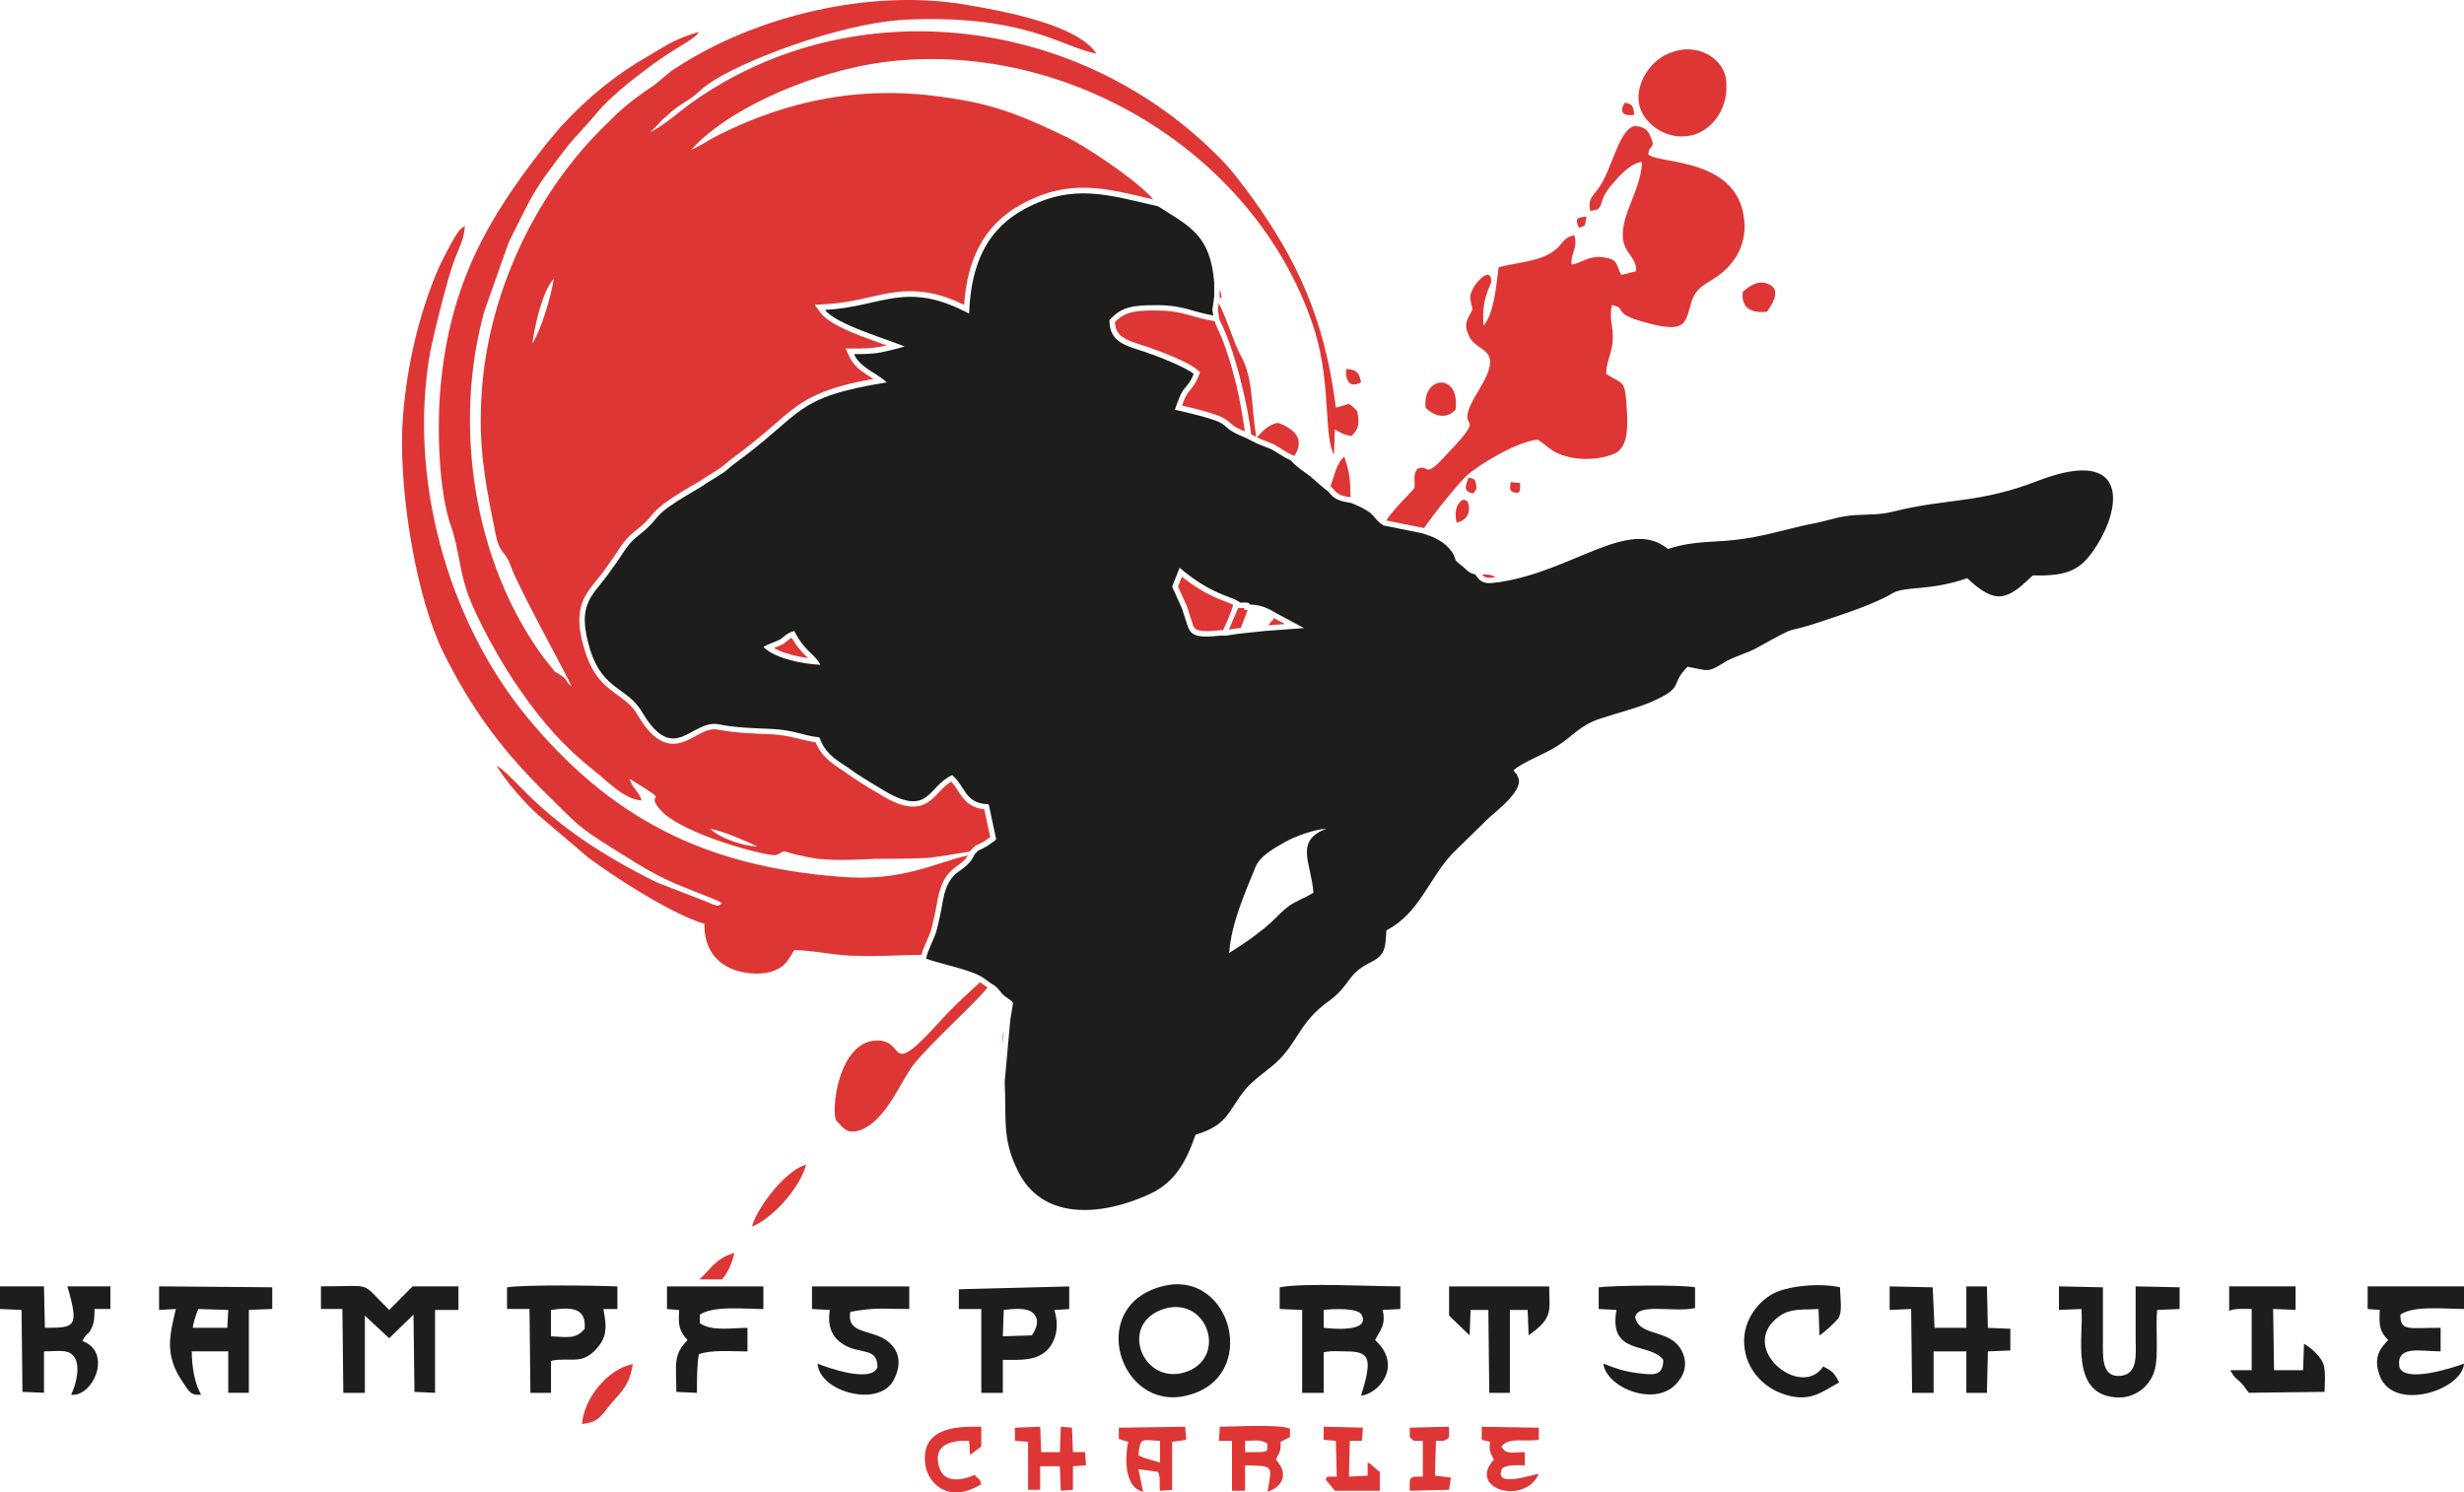
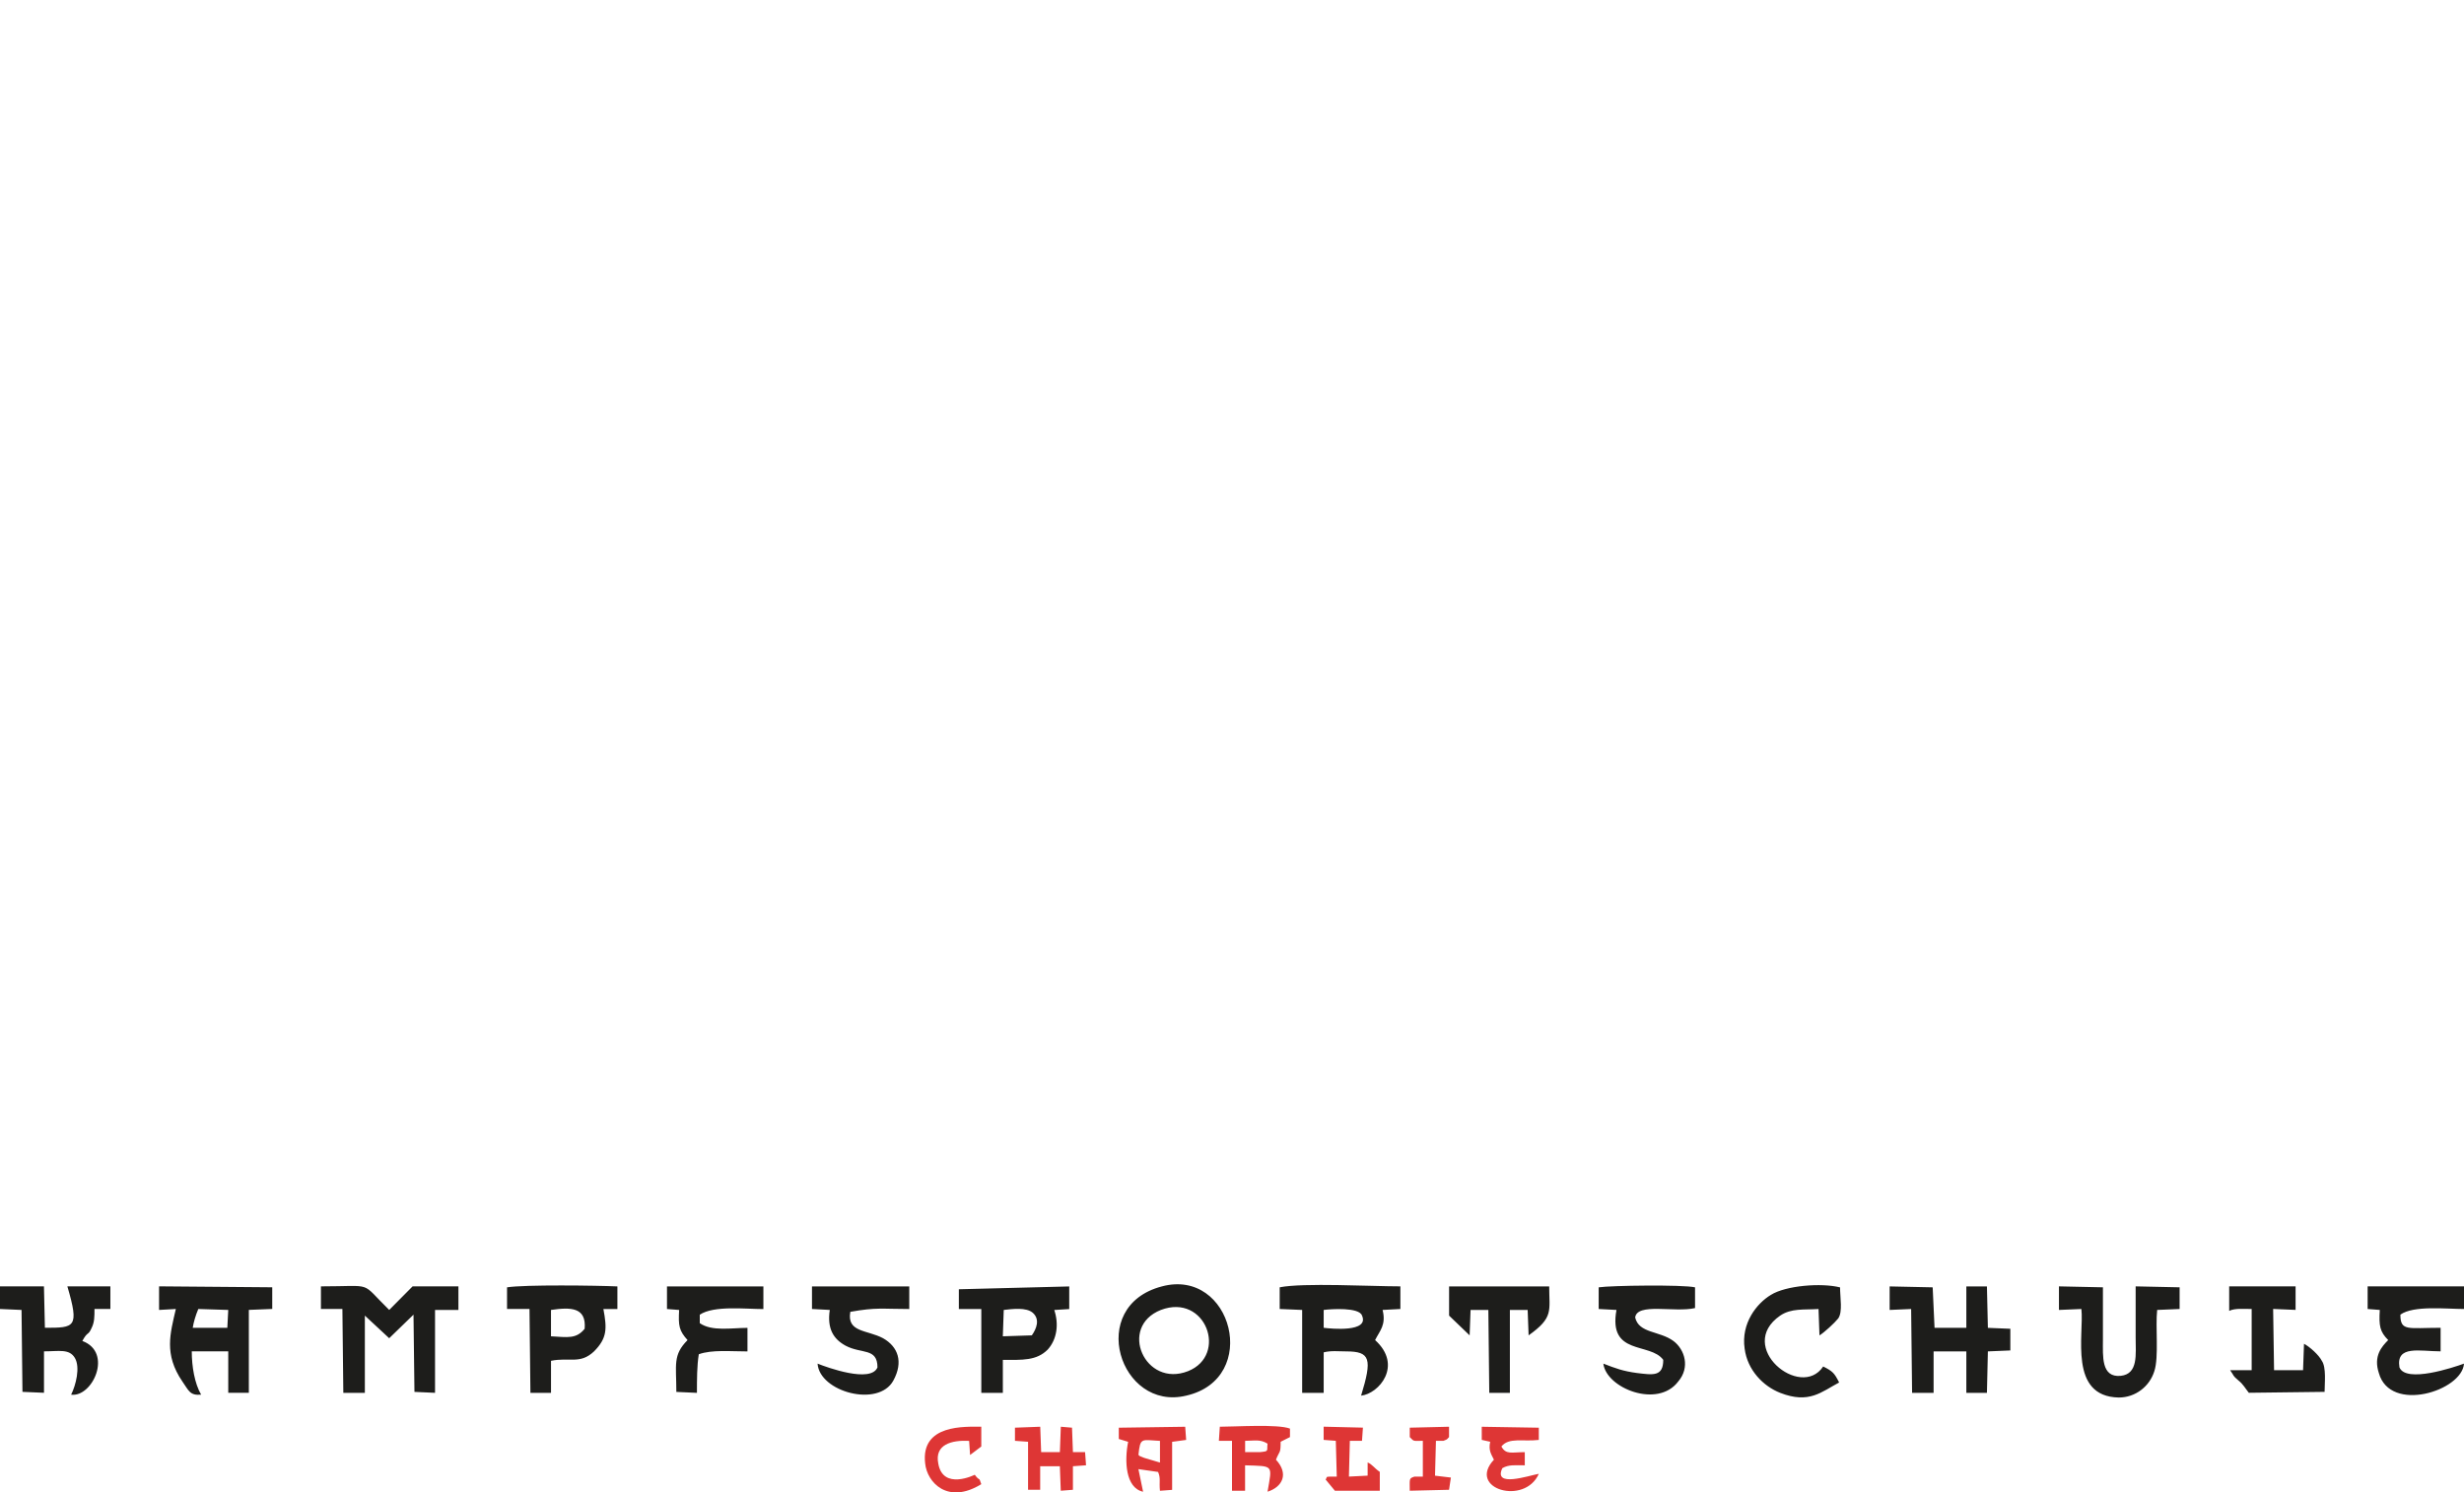
<svg xmlns="http://www.w3.org/2000/svg" width="104" height="63" viewBox="0 0 104 63" fill="none">
  <g clip-path="url(#clip0_2083_9242)">
-     <path fill-rule="evenodd" clip-rule="evenodd" d="M48.68 8.421C47.91 7.525 45.654 6.087 45.051 5.801C43.393 5.006 42.09 4.41 40.036 4.132C36.521 3.576 33.363 4.172 30.284 5.722C29.889 5.92 29.572 6.159 29.178 6.318C30.875 4.45 34.548 2.979 37.312 2.62C45.09 1.626 53.185 6.556 55.513 14.029C56.185 16.296 55.868 18.402 56.303 19.198L56.343 18.124C56.54 18.243 56.698 18.362 57.054 18.402C57.37 18.045 57.37 17.925 57.291 17.368C57.186 17.236 57.067 17.13 56.936 17.05L56.384 17.209C55.91 13.392 54.686 10.927 52.909 8.424C52.435 7.788 52.039 7.231 51.527 6.715C45.643 0.674 36.087 -0.519 29.257 4.291C28.902 4.529 27.796 5.484 27.441 5.563C27.678 5.404 27.875 5.086 28.152 4.888C28.428 4.61 28.744 4.411 29.061 4.213C29.574 3.895 29.574 3.617 30.956 2.94C32.811 2.026 35.971 0.953 38.181 0.833C43.235 0.594 44.814 1.986 46.275 2.264C45.524 1.071 42.445 0.475 40.747 0.196C36.799 -0.479 31.943 0.633 28.547 2.86C28.192 3.058 27.876 3.416 27.52 3.655C26.532 4.33 26.217 4.61 25.427 5.404C22.387 8.425 20.333 12.957 20.294 17.49C20.254 19.279 20.57 20.829 20.925 22.579C21.122 23.454 21.319 23.215 21.556 23.891C21.911 24.885 24.043 28.701 24.122 28.98C23.728 28.623 24.083 28.742 23.411 28.345L22.938 27.749C19.977 23.733 19.107 17.89 20.45 13.118L21.477 10.216C22.543 8.109 22.425 8.15 23.965 6.161C24.32 5.725 24.834 5.207 25.189 4.77C25.544 4.333 26.058 3.895 26.531 3.498C27.044 3.101 27.44 2.781 28.031 2.384C28.544 2.027 29.413 1.589 29.492 1.35C28.544 1.628 28.189 1.867 27.399 2.345C26.056 3.101 24.832 4.093 23.766 5.247C23.569 5.445 23.293 5.803 23.055 6.082C20.567 9.222 18.988 12.005 18.593 16.338C18.436 18.087 18.514 20.83 19.067 22.301C19.343 23.136 19.422 24.129 19.698 24.925C20.053 26.038 21.237 28.145 21.988 29.179C22.897 30.491 23.843 31.564 25.107 32.557C25.58 32.915 26.331 33.75 27.081 33.79C26.962 33.393 26.686 33.273 26.568 32.875C28.541 34.068 27.12 33.312 27.871 34.187C28.779 35.221 32.411 36.174 32.767 36.095C33.201 35.896 32.925 35.896 33.517 36.055C33.872 36.134 34.189 36.214 34.544 36.254C35.373 36.333 36.123 36.293 36.953 36.254C37.703 36.254 38.413 36.254 39.164 36.214C39.813 36.148 40.382 36.029 40.937 35.945L40.947 35.922L41.168 35.7L41.211 35.682C41.338 35.632 41.44 35.569 41.558 35.507C41.593 35.474 41.623 35.456 41.672 35.429C41.678 35.425 41.683 35.419 41.687 35.414L41.704 35.398L41.723 35.385C41.747 35.369 41.772 35.354 41.796 35.337L41.544 34.164C41.213 34.125 40.927 34.008 40.692 33.74C40.482 33.502 40.364 33.227 40.15 32.995C39.746 33.235 39.53 33.647 39.136 33.887C38.457 34.299 37.619 33.836 37.037 33.471C36.549 33.184 36.059 32.882 35.602 32.548C35.053 32.192 34.68 31.931 34.424 31.336C34.221 31.305 34.024 31.262 33.824 31.212C33.386 31.103 33.019 31.019 32.562 30.997C31.783 30.96 31.047 30.95 30.284 30.796C30.176 30.777 30.07 30.784 29.964 30.807C29.79 30.847 29.621 30.93 29.465 31.015C29.175 31.17 28.883 31.349 28.551 31.39C27.797 31.485 27.274 30.784 26.93 30.211L26.927 30.206C26.728 29.857 26.483 29.644 26.165 29.413C25.88 29.206 25.614 29.021 25.375 28.756C25.047 28.393 24.84 27.961 24.696 27.496C24.461 26.74 24.298 25.927 24.685 25.193C24.809 24.958 24.975 24.748 25.141 24.543C25.326 24.313 25.508 24.088 25.673 23.84L25.677 23.834L25.681 23.827C26.055 23.338 26.286 22.812 26.788 22.434C26.964 22.296 27.14 22.149 27.297 21.99C27.384 21.901 27.457 21.809 27.536 21.713C27.697 21.52 27.86 21.379 28.063 21.232C28.521 20.899 29.041 20.599 29.529 20.314C29.772 20.14 30.029 20.004 30.276 19.839L30.282 19.835L30.289 19.83C30.53 19.692 30.714 19.48 30.943 19.325C31.508 18.912 32.041 18.477 32.569 18.02C32.937 17.701 33.305 17.369 33.706 17.094C34.627 16.46 35.765 16.188 36.866 15.996C36.472 15.741 36.073 15.538 35.841 15.04L35.689 14.713H36.048C36.415 14.713 36.789 14.709 37.153 14.64C37.244 14.624 37.335 14.603 37.426 14.581C37.415 14.577 37.403 14.573 37.392 14.569C37.048 14.447 36.705 14.325 36.365 14.194C35.877 14.003 34.959 13.639 34.642 13.212L34.383 12.865L34.813 12.843C35.333 12.817 35.831 12.736 36.338 12.627C36.783 12.531 37.226 12.417 37.678 12.35C38.801 12.183 39.715 12.391 40.694 12.867C40.821 11.052 41.448 9.526 43.125 8.616C45.15 7.516 46.637 7.942 48.678 8.417M22.466 14.508C22.584 13.673 22.899 12.282 23.374 11.765C23.256 12.561 22.822 13.953 22.466 14.508ZM60.104 22.296C60.517 21.685 61.597 20.355 61.911 20.074C62.385 19.637 64.084 18.603 64.912 18.564C65.464 18.921 65.464 19.12 66.333 19.32C67.005 19.439 67.794 19.359 68.267 19.081C68.741 18.724 68.701 17.928 68.662 17.213C68.583 16.02 68.543 16.259 67.793 15.782C67.793 15.266 68.029 14.947 68.069 14.391C68.108 13.755 67.911 13.516 68.029 12.88C68.7 12.999 68.029 13.198 69.254 13.555C71.266 14.151 71.109 13.635 71.426 12.64C71.623 12.164 71.899 12.045 72.334 11.765C72.965 11.368 73.637 10.652 73.637 9.539C73.558 6.597 70.004 6.954 69.57 6.517C69.61 6.2 69.61 6.398 69.768 6.081C69.649 5.604 69.492 5.325 68.977 5.325C68.307 5.484 68.029 7.232 67.438 7.988C67.24 8.266 67.004 8.425 67.122 8.903C67.834 8.824 67.319 8.585 68.07 7.75C68.346 7.432 68.781 6.915 69.294 6.835C69.334 7.512 68.821 8.505 68.624 9.141C68.15 10.692 69.097 10.652 69.058 11.448L68.427 11.607C68.19 11.13 68.308 10.93 67.597 10.851C67.005 10.811 66.807 11.089 66.333 11.168C66.294 10.612 66.609 10.533 66.452 9.936C65.86 10.015 66.018 10.492 65.109 10.851C64.478 11.089 63.767 11.129 63.254 11.287C63.136 12.202 63.057 13.195 62.623 13.753C62.504 12.679 62.899 12.083 62.938 11.924C62.978 11.368 62.544 11.607 62.227 12.083C61.951 12.56 62.069 12.56 62.148 13.077C61.951 13.475 61.754 13.633 61.99 14.151C62.306 14.947 63.569 14.588 62.424 16.457C61.121 18.565 63.055 17.093 61.082 19.161C60.924 19.32 60.727 19.558 60.569 19.677C60.135 20.035 60.253 19.598 59.818 19.796C59.621 20.114 59.739 20.193 59.7 20.592C59.664 20.697 58.863 21.419 58.512 21.971L60.029 22.276H60.036C60.059 22.285 60.082 22.291 60.105 22.297L60.104 22.296ZM40.856 36.11C39.465 36.411 38.118 37.233 35.456 37.01C29.692 36.573 25.744 34.505 22.229 30.251C18.873 26.156 17.214 20.154 18.162 14.826C18.32 14.07 18.913 11.607 19.229 10.851C19.426 10.334 19.584 10.095 19.623 9.539C19.347 9.697 19.268 9.896 19.031 10.295C18.873 10.612 18.755 10.811 18.558 11.209C17.649 13.277 17.097 15.741 16.979 18.047C16.86 20.989 17.61 25.322 18.716 27.549C19.822 29.776 21.046 31.485 22.782 33.234C24.717 35.142 24.283 34.824 26.692 36.334C28.231 37.289 28.824 37.408 30.246 38.004L30.404 38.083C30.43 38.11 30.456 38.123 30.482 38.123C30.285 38.242 30.404 38.322 29.771 38.044L27.718 37.248C22.901 34.862 21.954 32.954 20.967 32.318C21.243 32.874 22.27 34.027 22.743 34.425L24.797 36.174C25.784 36.93 28.351 38.599 29.733 38.997C29.694 41.184 31.984 41.263 32.654 40.984C33.167 40.785 33.246 40.547 33.524 40.109C34.314 40.109 35.261 40.347 36.13 40.347C37.101 40.384 37.966 40.316 38.894 40.307C38.99 39.94 39.186 39.609 39.306 39.249C39.412 38.821 39.504 38.4 39.576 37.964V37.959C39.643 37.62 39.748 37.271 39.949 36.988C40.089 36.79 40.245 36.666 40.437 36.526C40.624 36.389 40.752 36.284 40.859 36.108L40.856 36.11ZM52.543 18.214C52.45 17.606 52.26 16.13 51.645 14.467C51.553 14.188 51.363 13.859 51.266 13.558L51.17 13.542C50.825 13.481 50.505 13.388 50.169 13.294C49.708 13.165 49.322 13.107 48.84 13.107C48.424 13.107 47.887 13.099 47.501 13.275C47.328 13.353 47.185 13.464 47.059 13.599C47.069 13.791 47.118 13.974 47.254 14.12C47.505 14.387 48.096 14.53 48.439 14.646C48.94 14.814 50.158 15.277 50.531 15.605L50.651 15.711L50.595 15.86C50.472 16.188 50.342 16.337 50.13 16.593C50.032 16.744 49.954 16.937 49.889 17.122C50.366 17.23 50.87 17.349 51.32 17.509C51.536 17.586 51.71 17.664 51.882 17.817C51.955 17.884 52.015 17.938 52.099 17.993C52.234 18.078 52.389 18.15 52.541 18.213L52.543 18.214ZM70.519 2.224C69.689 2.502 68.939 3.576 69.215 4.53C69.452 5.286 70.44 6.001 71.506 5.683C72.296 5.445 73.006 4.53 72.848 3.337C72.73 2.423 71.585 1.787 70.519 2.224ZM41.365 41.463C40.837 41.953 40.338 42.394 39.839 42.933C37.312 45.755 38.339 43.847 36.957 43.927C35.377 44.006 35.062 46.908 35.299 47.306C35.614 47.623 35.733 47.901 36.326 47.703C37.431 47.266 37.984 45.676 38.577 44.92C39.293 44.019 41.113 42.397 41.682 41.688L41.4 41.485C41.389 41.477 41.379 41.469 41.366 41.46L41.365 41.463ZM54.629 19.25C55.086 18.559 54.66 18.104 53.935 17.847C53.515 17.924 53.28 18.224 53.05 18.46C53.276 18.572 53.518 18.649 53.749 18.748L53.76 18.753L53.771 18.758C54.036 18.906 54.303 19.106 54.579 19.225L54.628 19.246L54.63 19.248L54.629 19.25ZM51.474 13.507C52.064 14.595 52.67 17.035 52.806 18.334L52.937 18.399L52.943 18.402C52.968 18.417 52.994 18.431 53.02 18.445C52.792 16.954 52.903 15.93 52.316 14.904C52.087 14.477 51.751 13.372 51.441 12.799L51.401 13.073L51.474 13.506V13.507ZM60.173 17.212C60.568 17.609 61.082 17.689 61.437 17.291C61.634 15.701 60.015 15.86 60.173 17.212ZM73.558 12.321C73.48 12.997 73.913 13.236 74.585 13.157C74.743 12.919 75.177 12.321 74.743 12.043C74.27 11.765 73.874 12.043 73.558 12.321ZM57.005 20.992C56.98 20.233 56.99 20.003 56.737 19.279C56.43 19.518 56.329 20.055 56.155 20.53C56.17 20.541 56.184 20.552 56.199 20.562L56.227 20.582L56.249 20.611C56.465 20.901 56.667 20.94 57.005 20.992ZM51.625 26.601C51.766 26.286 51.944 25.929 52.049 25.528C51.996 25.502 51.94 25.48 51.887 25.459C51.708 25.388 51.528 25.322 51.351 25.245C50.818 25.013 50.339 24.703 49.886 24.346L49.722 24.761C49.82 24.98 49.918 25.199 50.018 25.417C50.052 25.491 50.092 25.57 50.119 25.648C50.139 25.708 50.157 25.773 50.175 25.834C50.233 26.025 50.297 26.212 50.36 26.396C50.38 26.451 50.407 26.503 50.452 26.541C50.648 26.707 51.27 26.627 51.504 26.603H51.514H51.625V26.601ZM52.369 26.511L52.661 25.75H52.521V25.663C52.46 25.663 52.39 25.67 52.355 25.67H52.28L52.263 25.656L51.869 26.581L52.248 26.522L52.37 26.509L52.369 26.511ZM53.77 26.093L53.738 26.158L53.62 26.277C53.584 26.325 53.559 26.362 53.54 26.395L54.236 26.344L53.771 26.093H53.77ZM61.476 22.061C61.91 21.982 62.107 21.625 61.95 21.186C61.95 21.186 61.752 20.908 61.516 21.345C61.397 21.623 61.437 21.822 61.476 22.061ZM42.371 43.501C42.325 43.669 42.31 43.865 42.318 44.084L42.371 43.501ZM57.449 16.138C57.37 15.741 57.252 15.582 56.818 15.582C56.778 16.138 57.015 16.378 57.449 16.138ZM63.117 24.366C62.96 24.259 62.806 24.246 62.547 24.247C62.59 24.298 62.64 24.343 62.7 24.365C62.8 24.402 62.971 24.387 63.118 24.366H63.117ZM62.186 20.829C62.265 20.71 62.344 20.71 62.304 20.471C62.265 20.154 62.147 20.233 61.989 20.154C61.871 20.471 61.713 20.749 62.186 20.829ZM68.977 4.848C68.938 4.451 68.898 4.411 68.583 4.332C68.346 4.689 68.465 4.927 68.977 4.848ZM64.161 20.392L63.767 20.352C63.727 20.551 63.688 20.749 63.924 20.789C64.201 20.869 64.161 20.63 64.161 20.392ZM66.649 9.618C66.925 9.499 66.885 9.618 66.964 9.141C66.57 9.181 66.452 9.221 66.649 9.618ZM51.476 12.55C51.506 12.579 51.446 12.51 51.565 12.601C51.543 12.442 51.532 12.335 51.478 12.222V12.55H51.476ZM24.567 60.11C25.306 60.036 25.38 59.738 25.824 59.217C26.267 58.697 26.562 58.474 26.711 57.581C25.602 57.804 24.642 59.069 24.567 60.11ZM31.735 51.776C32.548 51.478 33.73 50.213 34.026 49.171C33.287 49.32 32.03 50.807 31.735 51.776ZM29.518 54.008H30.478C30.725 53.71 30.897 53.338 30.995 52.892C30.182 53.115 29.96 53.635 29.517 54.008H29.518ZM32.661 27.355C33.053 27.576 33.627 27.713 34.113 27.783C34.009 27.682 33.904 27.585 33.807 27.474C33.657 27.304 33.529 27.118 33.418 26.923C33.287 26.988 33.242 27.05 33.063 27.181L33.048 27.192L33.031 27.2C32.916 27.259 32.786 27.307 32.661 27.356V27.355ZM29.968 34.983C30.599 35.102 31.468 35.499 31.981 35.739C31.27 35.699 30.402 35.381 29.968 34.983Z" fill="#DE3635" />
-     <path fill-rule="evenodd" clip-rule="evenodd" d="M51.448 60.822H52V62.93H52.552V61.856C53.776 61.896 53.697 61.817 53.5 62.97C54.131 62.771 54.409 62.214 53.855 61.618C54.013 61.221 54.053 61.38 54.053 60.862L54.447 60.664V60.306C53.934 60.108 52.117 60.227 51.486 60.227L51.446 60.822H51.448ZM49.473 62.891V60.864L50.065 60.784L50.025 60.228L47.222 60.268V60.744L47.616 60.864C47.458 61.659 47.498 62.811 48.247 62.971L48.05 62.017L48.88 62.136C48.998 62.414 48.919 62.533 48.959 62.931L49.471 62.892L49.473 62.891ZM48.051 61.42C48.13 60.664 48.17 60.784 48.96 60.824V61.739L48.289 61.54C47.895 61.381 48.211 61.5 48.053 61.421L48.051 61.42ZM45.248 60.267L44.775 60.227L44.735 61.3H43.945L43.906 60.227L42.839 60.267V60.822L43.392 60.862V62.889H43.904V61.895H44.734L44.773 62.929L45.286 62.889V61.895L45.839 61.855L45.799 61.299H45.286L45.247 60.265L45.248 60.267ZM62.542 60.783L62.898 60.862C62.819 61.22 62.937 61.379 63.055 61.618C61.91 62.851 64.358 63.566 64.95 62.214C64.516 62.293 63.016 62.81 63.41 61.976C63.686 61.817 63.962 61.856 64.358 61.856V61.3C63.806 61.3 63.568 61.42 63.371 61.062C63.686 60.665 64.279 60.864 64.95 60.784V60.268L62.541 60.228V60.784L62.542 60.783ZM55.87 60.783L56.382 60.822L56.422 62.333C55.83 62.333 56.067 62.333 55.949 62.452L56.343 62.929H58.238V62.133C58.001 61.974 57.922 61.815 57.725 61.736V62.292L56.935 62.332L56.974 60.821H57.487L57.526 60.265L55.868 60.225V60.781L55.87 60.783ZM41.418 62.652C41.3 62.295 41.379 62.573 41.142 62.255C41.142 62.255 39.799 62.93 39.602 61.778C39.444 60.983 40.154 60.784 40.905 60.824L40.945 61.42L41.418 61.062V60.227C40.747 60.227 38.851 60.108 39.049 61.777C39.127 62.573 39.997 63.526 41.418 62.652ZM61.161 60.664V60.227L59.503 60.267V60.664C59.7 60.862 59.621 60.822 60.055 60.822V62.333H59.7C59.463 62.413 59.503 62.413 59.503 62.929L61.161 62.889L61.239 62.373L60.569 62.293L60.608 60.822H60.924C61.121 60.743 61.042 60.783 61.161 60.664ZM52.552 60.822C52.947 60.822 53.183 60.743 53.5 60.942C53.461 61.259 53.579 61.259 53.185 61.299H52.554V60.822H52.552Z" fill="#DE3635" />
-     <path fill-rule="evenodd" clip-rule="evenodd" d="M41.3 35.896L41.142 36.055C40.748 36.93 40.075 36.571 39.799 38.002C39.721 38.479 39.642 38.838 39.523 39.314C39.365 39.791 39.168 40.07 39.089 40.468C39.721 40.706 41.063 40.944 41.538 41.303L41.814 41.502C42.09 41.66 42.09 41.7 42.287 41.938C42.524 42.177 42.603 42.137 42.761 42.336L42.642 43.052L42.406 45.676C42.484 47.186 42.287 48.022 42.918 49.334C43.985 51.68 46.748 51.281 48.683 50.328C49.591 49.851 50.065 49.056 50.459 47.903C51.88 47.466 51.801 46.908 52.592 45.955C52.907 45.598 53.303 45.32 53.697 45.001C54.803 44.086 54.764 43.172 56.146 42.218C57.015 41.543 56.857 41.144 57.764 40.667C58.435 40.35 58.476 40.111 58.515 39.276C59.897 38.56 60.291 37.129 61.279 36.056L62.779 34.586C63.055 34.307 64.437 33.313 64.043 32.757C64.043 32.718 64.003 32.638 63.964 32.638L63.885 32.519C64.201 32.201 65.267 31.803 65.74 31.485C66.371 31.088 66.688 30.61 67.556 30.332C68.267 30.093 69.096 29.895 69.728 29.616C71.15 28.98 70.44 28.94 71.228 28.145C72.098 28.304 72.058 28.423 72.808 27.946C73.202 27.708 73.716 27.589 74.15 27.35C76.243 26.197 75.019 26.874 76.993 26.197C77.823 25.919 79.165 25.481 79.875 25.044C80.427 24.726 81.415 24.965 83.033 24.409C84.257 25.562 84.731 25.323 85.797 24.29C87.297 24.329 87.81 24.051 88.403 23.176C89.588 21.427 89.864 18.843 86.073 20.274C83.546 21.268 82.164 21.03 79.954 21.586C79.323 21.745 78.927 21.705 78.296 21.745C77.665 21.785 77.269 21.944 76.717 22.063C75.65 22.261 74.704 22.579 73.637 22.738C72.374 22.936 71.624 22.778 70.4 23.175C68.782 21.823 66.412 24.09 63.333 24.566C62.781 24.646 62.543 24.685 62.266 24.248C61.951 24.169 61.951 24.09 61.714 23.891C61.28 23.573 61.517 23.653 61.28 23.295C61.004 22.898 60.569 22.66 59.977 22.5L58.398 22.182C58.083 21.983 58.083 21.864 57.806 21.626C57.57 21.467 57.333 21.348 57.016 21.229C56.504 21.149 56.305 21.07 56.068 20.752C55.792 20.553 55.595 20.355 55.317 20.117C55.002 19.878 54.726 19.72 54.488 19.442C54.212 19.322 54.014 19.163 53.658 18.965C53.382 18.846 53.106 18.766 52.828 18.608L52.592 18.488C51.091 17.893 52.552 17.972 49.591 17.296C49.67 17.057 49.788 16.7 49.946 16.46C50.143 16.222 50.262 16.103 50.38 15.784C50.065 15.505 48.84 15.028 48.367 14.869C47.537 14.591 46.827 14.472 46.827 13.517C47.34 12.921 47.894 12.882 48.84 12.882C49.946 12.882 50.301 13.16 51.21 13.318L51.17 13.08L51.249 12.524V11.928C51.091 9.902 50.183 9.543 48.88 8.709C46.786 8.232 45.286 7.714 43.234 8.828C41.773 9.624 40.983 10.975 40.904 13.24C38.219 11.809 37.231 12.962 34.824 13.082C35.297 13.717 37.588 14.354 38.179 14.632C37.231 14.87 37.113 14.95 36.047 14.95C36.323 15.545 36.955 15.706 37.429 16.142C33.48 16.778 33.953 17.415 31.071 19.521C30.835 19.68 30.677 19.878 30.401 20.037C30.164 20.196 29.927 20.315 29.65 20.514C27.123 21.985 28.189 21.627 26.926 22.622C26.452 22.979 26.255 23.457 25.859 23.973C25.069 25.166 24.28 25.365 24.911 27.433C25.463 29.181 26.49 28.983 27.123 30.096C28.465 32.323 29.177 30.374 30.32 30.573C31.111 30.732 31.781 30.732 32.572 30.771C33.48 30.811 33.875 31.049 34.585 31.129C34.821 31.764 35.176 32.004 35.73 32.361C36.164 32.679 36.678 32.997 37.151 33.276C39.245 34.588 39.125 33.197 40.191 32.72C40.783 33.236 40.704 33.913 41.731 33.953L42.046 35.424C41.928 35.543 42.086 35.424 41.849 35.583C41.77 35.662 41.77 35.622 41.691 35.702C41.455 35.821 41.494 35.821 41.297 35.9M52.355 25.441C52.473 25.441 52.749 25.402 52.749 25.521C53.183 25.521 53.54 25.68 53.855 25.878L55.04 26.514L53.421 26.633L52.276 26.752L51.763 26.831H51.527C50.736 26.911 50.303 26.911 50.145 26.474C49.711 25.202 50.145 26.275 49.473 24.765L49.788 23.969C51.21 25.162 51.921 25.122 52.355 25.44V25.441ZM32.219 27.309C32.416 27.19 32.693 27.111 32.931 26.992C33.207 26.793 33.167 26.753 33.522 26.634C33.996 27.549 34.352 27.549 34.628 28.065C33.838 28.026 32.694 27.787 32.219 27.309ZM51.882 40.229C51.961 38.997 52.552 37.685 52.987 36.611C53.185 36.134 53.699 35.855 54.251 35.537C54.685 35.299 55.436 35.021 55.988 34.981C54.606 35.498 55.357 36.452 55.436 37.685C55.12 37.883 54.685 38.042 54.409 38.241C53.857 38.638 53.778 39.036 51.882 40.228V40.229Z" fill="#1D1D1B" />
+     <path fill-rule="evenodd" clip-rule="evenodd" d="M51.448 60.822H52V62.93H52.552V61.856C53.776 61.896 53.697 61.817 53.5 62.97C54.131 62.771 54.409 62.214 53.855 61.618C54.013 61.221 54.053 61.38 54.053 60.862L54.447 60.664V60.306C53.934 60.108 52.117 60.227 51.486 60.227L51.446 60.822H51.448ZM49.473 62.891V60.864L50.065 60.784L50.025 60.228L47.222 60.268V60.744L47.616 60.864C47.458 61.659 47.498 62.811 48.247 62.971L48.05 62.017L48.88 62.136C48.998 62.414 48.919 62.533 48.959 62.931L49.471 62.892L49.473 62.891ZM48.051 61.42C48.13 60.664 48.17 60.784 48.96 60.824V61.739L48.289 61.54C47.895 61.381 48.211 61.5 48.053 61.421L48.051 61.42ZM45.248 60.267L44.775 60.227L44.735 61.3H43.945L43.906 60.227L42.839 60.267V60.822L43.392 60.862V62.889H43.904V61.895H44.734L44.773 62.929L45.286 62.889V61.895L45.839 61.855L45.799 61.299H45.286L45.247 60.265L45.248 60.267ZM62.542 60.783L62.898 60.862C62.819 61.22 62.937 61.379 63.055 61.618C61.91 62.851 64.358 63.566 64.95 62.214C64.516 62.293 63.016 62.81 63.41 61.976C63.686 61.817 63.962 61.856 64.358 61.856V61.3C63.806 61.3 63.568 61.42 63.371 61.062C63.686 60.665 64.279 60.864 64.95 60.784V60.268L62.541 60.228L62.542 60.783ZM55.87 60.783L56.382 60.822L56.422 62.333C55.83 62.333 56.067 62.333 55.949 62.452L56.343 62.929H58.238V62.133C58.001 61.974 57.922 61.815 57.725 61.736V62.292L56.935 62.332L56.974 60.821H57.487L57.526 60.265L55.868 60.225V60.781L55.87 60.783ZM41.418 62.652C41.3 62.295 41.379 62.573 41.142 62.255C41.142 62.255 39.799 62.93 39.602 61.778C39.444 60.983 40.154 60.784 40.905 60.824L40.945 61.42L41.418 61.062V60.227C40.747 60.227 38.851 60.108 39.049 61.777C39.127 62.573 39.997 63.526 41.418 62.652ZM61.161 60.664V60.227L59.503 60.267V60.664C59.7 60.862 59.621 60.822 60.055 60.822V62.333H59.7C59.463 62.413 59.503 62.413 59.503 62.929L61.161 62.889L61.239 62.373L60.569 62.293L60.608 60.822H60.924C61.121 60.743 61.042 60.783 61.161 60.664ZM52.552 60.822C52.947 60.822 53.183 60.743 53.5 60.942C53.461 61.259 53.579 61.259 53.185 61.299H52.554V60.822H52.552Z" fill="#DE3635" />
    <path fill-rule="evenodd" clip-rule="evenodd" d="M54.013 55.257L54.961 55.297V58.796H55.87V57.087C56.185 57.007 56.501 57.047 56.818 57.047C57.845 57.047 57.923 57.364 57.449 58.915C58.2 58.835 59.225 57.642 58.04 56.569C58.238 56.172 58.514 55.933 58.356 55.297L59.107 55.257V54.302C57.883 54.302 55.001 54.143 54.013 54.342V55.257ZM13.543 55.257H14.452L14.491 58.796H15.4V55.536L16.427 56.491L17.453 55.496L17.493 58.756L18.362 58.796V55.297H19.349V54.302H17.415L16.428 55.297C15.164 54.064 15.836 54.302 13.546 54.302V55.257H13.543ZM6.712 55.297L7.422 55.257C7.186 56.291 6.91 57.164 7.698 58.318C7.975 58.715 8.014 58.913 8.489 58.874C8.213 58.397 8.094 57.681 8.094 57.045H9.634V58.794H10.503V55.295L11.491 55.255V54.341L6.714 54.301V55.295L6.712 55.297ZM8.134 56.053C8.173 55.814 8.252 55.536 8.37 55.257L9.634 55.297L9.595 56.053H8.134ZM79.757 55.297L80.665 55.257L80.705 58.796H81.613V57.047H82.995V58.796H83.864L83.904 57.047L84.852 57.007V56.092L83.904 56.053L83.864 54.304H82.995V56.053H81.653L81.574 54.343L79.758 54.304V55.298L79.757 55.297ZM49.039 54.304C45.841 55.139 47.263 59.591 50.066 58.915C53.224 58.199 52 53.508 49.039 54.304ZM48.999 55.297C50.894 54.58 51.842 57.204 50.145 57.881C48.329 58.597 47.184 56.013 48.999 55.297ZM0 55.257L0.909 55.297L0.948 58.755L1.857 58.794V57.045C2.488 57.045 2.923 56.926 3.16 57.323C3.396 57.721 3.199 58.477 3.002 58.874C3.91 58.993 4.778 57.085 3.475 56.607C3.712 56.17 3.712 56.409 3.87 56.051C3.988 55.813 3.988 55.575 3.988 55.255H4.659V54.301H2.843C3.356 56.05 3.158 56.05 1.895 56.05L1.855 54.301H0V55.255V55.257ZM21.401 55.257H22.349L22.388 58.796H23.257V57.444C24.047 57.285 24.481 57.603 25.073 57.047C25.625 56.491 25.625 56.092 25.468 55.258H26.059V54.304C25.19 54.264 22.15 54.224 21.401 54.343V55.258V55.257ZM23.256 55.297C24.086 55.177 24.756 55.177 24.677 56.092C24.322 56.529 23.967 56.45 23.256 56.41V55.297ZM86.903 55.297L87.851 55.257C87.969 56.331 87.299 58.955 89.43 58.994C90.141 58.994 90.733 58.518 90.93 57.881C91.127 57.285 90.97 56.013 91.049 55.297L91.997 55.257V54.342L90.141 54.302V56.45C90.141 57.166 90.26 58 89.51 58.079C88.681 58.159 88.76 57.244 88.76 56.569V54.342L86.904 54.302V55.297H86.903ZM99.933 55.257L100.446 55.297C100.406 55.972 100.446 56.211 100.801 56.569C100.525 56.847 100.17 57.244 100.406 57.96C100.88 59.669 103.921 58.716 104 57.563C103.566 57.722 101.552 58.398 101.276 57.722C101.118 56.767 102.145 57.045 103.013 57.045V56.051C101.631 56.051 101.315 56.21 101.315 55.495C101.867 55.098 103.249 55.257 104 55.257V54.302H99.933V55.257ZM40.471 54.423V55.258H41.419V58.797H42.328V57.406C43.158 57.406 43.749 57.445 44.223 56.969C44.617 56.532 44.696 55.895 44.499 55.299L45.13 55.26V54.305L40.471 54.424V54.423ZM42.366 55.297C42.721 55.257 43.314 55.177 43.59 55.416C43.906 55.694 43.748 56.091 43.551 56.37L42.327 56.41L42.366 55.297ZM67.477 55.257L68.228 55.297C67.873 57.244 69.649 56.648 70.202 57.404C70.202 58.12 69.768 58.04 69.096 57.96C68.504 57.881 68.187 57.762 67.674 57.563C67.793 58.597 69.965 59.471 70.833 58.319C71.346 57.723 71.109 56.967 70.635 56.61C70.044 56.173 69.175 56.292 69.017 55.616C69.096 54.98 70.675 55.417 71.544 55.218V54.343C71.031 54.224 67.99 54.264 67.477 54.343V55.258V55.257ZM34.272 55.257L35.023 55.297C34.904 56.092 35.18 56.529 35.693 56.807C36.364 57.164 37.036 56.886 37.036 57.722C36.76 58.397 34.903 57.722 34.508 57.563C34.587 58.756 37.075 59.431 37.706 58.279C38.14 57.484 37.903 56.848 37.272 56.491C36.602 56.133 35.733 56.252 35.89 55.377C36.996 55.179 37.233 55.258 38.378 55.258V54.304H34.272V55.258V55.257ZM94.09 55.336C94.327 55.217 94.721 55.257 95.038 55.257V57.841H94.129C94.327 58.119 94.208 58.04 94.484 58.278C94.682 58.437 94.76 58.596 94.918 58.794L98.116 58.755C98.116 58.397 98.195 57.721 97.998 57.443C97.879 57.204 97.485 56.847 97.247 56.726L97.207 57.84H95.983L95.944 55.255L96.892 55.295V54.301H94.089V55.335L94.09 55.336ZM77.625 58.359C77.428 57.962 77.349 57.882 76.953 57.684C76.005 59.115 73.242 56.848 75.138 55.536C75.611 55.218 76.125 55.298 76.756 55.258L76.796 56.372C76.993 56.252 77.427 55.855 77.586 55.657C77.783 55.379 77.665 54.782 77.665 54.345C76.874 54.146 75.374 54.265 74.743 54.663C74.151 55.02 73.48 55.855 73.637 56.929C73.756 57.844 74.428 58.519 75.138 58.797C76.362 59.274 76.874 58.757 77.625 58.36V58.359ZM29.929 54.304H28.152V55.258L28.665 55.298C28.626 55.973 28.665 56.173 29.02 56.57C28.389 57.206 28.547 57.604 28.547 58.757L29.416 58.797C29.416 58.241 29.416 57.644 29.495 57.167C30.047 56.969 30.837 57.048 31.549 57.048V56.054C30.877 56.054 30.049 56.213 29.536 55.855V55.498C30.127 55.101 31.47 55.26 32.221 55.26V54.305H29.93L29.929 54.304ZM61.161 55.535L62.03 56.37L62.069 55.297H62.82L62.859 58.796H63.729V55.297H64.479L64.519 56.37C65.585 55.614 65.388 55.336 65.388 54.304H61.163V55.536L61.161 55.535ZM55.87 55.297C56.185 55.257 57.37 55.177 57.488 55.535C57.804 56.251 56.185 56.091 55.87 56.051V55.295V55.297Z" fill="#1D1D1B" />
  </g>
  <defs>
    <clipPath id="clip0_2083_9242">
      <rect width="104" height="63" fill="white" />
    </clipPath>
  </defs>
</svg>